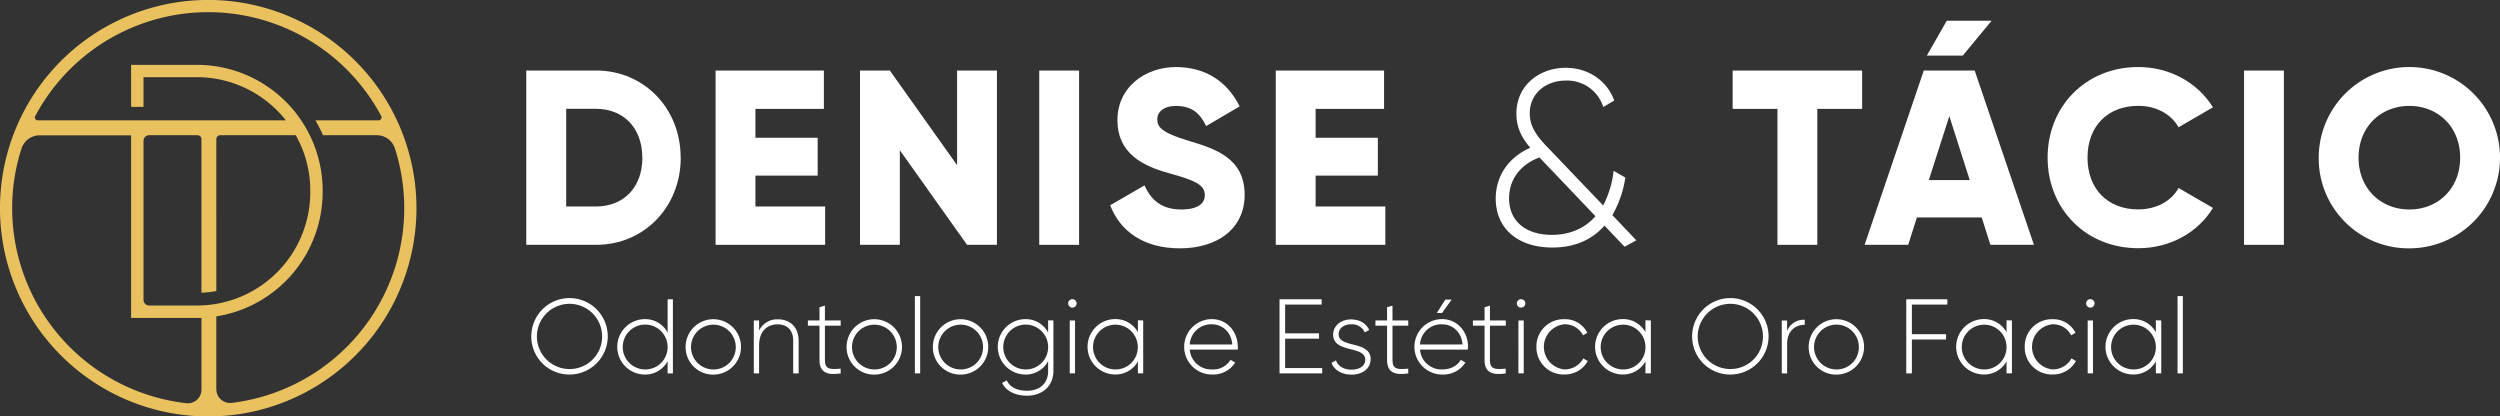
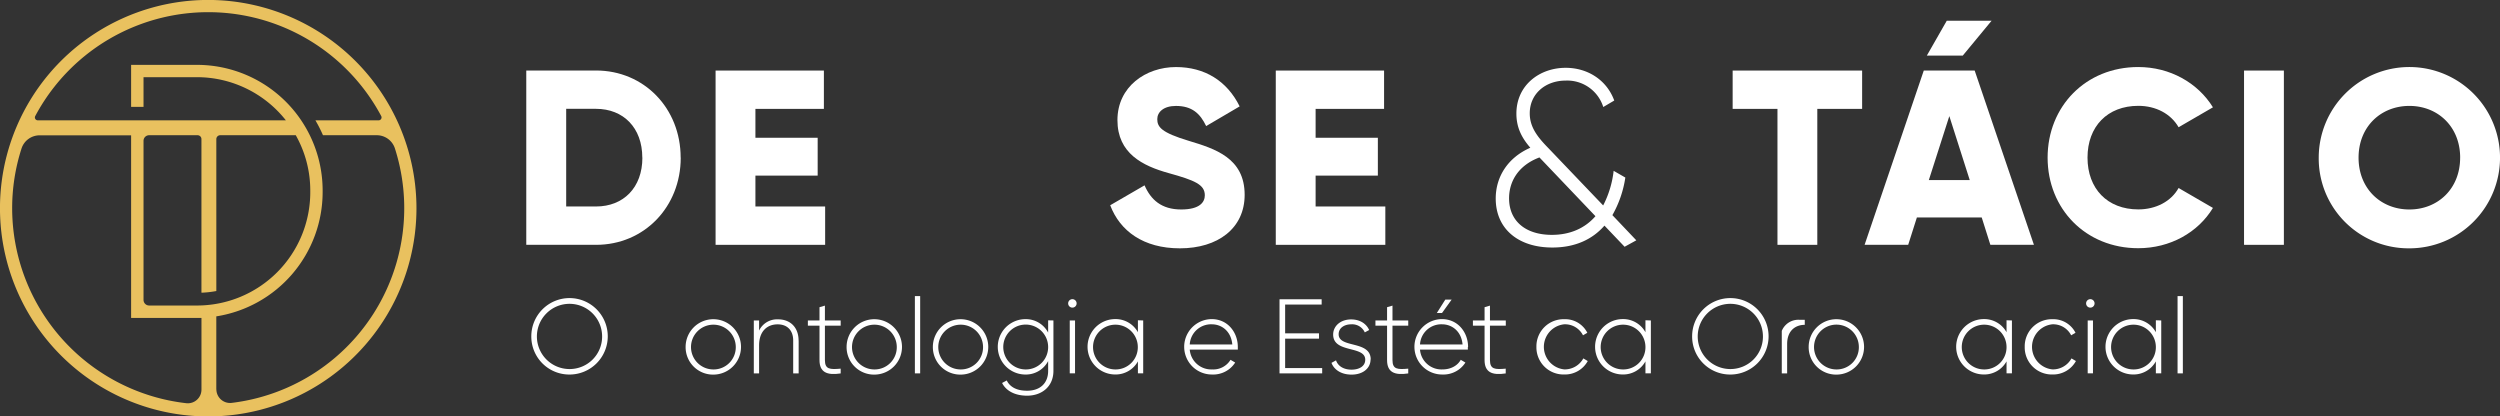
<svg xmlns="http://www.w3.org/2000/svg" id="Camada_1" data-name="Camada 1" viewBox="0 0 992.83 165.39">
  <rect x="0" y="0" width="992.83" height="165.39" fill="#333333" stroke="none" />
  <defs>
    <style>.cls-1{fill:none;}.cls-2{fill:#52af39;}.cls-3{clip-path:url(#clip-path);}.cls-4{fill:#e9c15f;}.cls-5{fill:#fff;}</style>
    <clipPath id="clip-path" transform="translate(0 0)">
      <rect class="cls-1" width="992.83" height="165.39" />
    </clipPath>
  </defs>
  <title>logo-DT-branco</title>
  <path class="cls-2" d="M51.55,47.79h0Z" transform="translate(0 0)" />
  <path class="cls-2" d="M57.46,47.79h0Z" transform="translate(0 0)" />
  <g class="cls-3">
    <path class="cls-4" d="M84.55,0a82.7,82.7,0,1,0,80.82,80.81A82.78,82.78,0,0,0,84.55,0M4.83,82.69A77.28,77.28,0,0,1,8.54,59a7.56,7.56,0,0,1,7.21-5.26H52.07v72.53H78.22c.6,0,1.19,0,1.79,0v28.47a5.43,5.43,0,0,1-6,5.39A78,78,0,0,1,4.83,82.69m81.08,32.86V55.24a1.55,1.55,0,0,1,1.55-1.54h30a44.67,44.67,0,0,1,5.76,22v.63a45,45,0,0,1-45,45h-19A2.23,2.23,0,0,1,57,119.11V55.92a2.22,2.22,0,0,1,2.23-2.22H78.46A1.54,1.54,0,0,1,80,55.24v61a39.45,39.45,0,0,0,5.9-.66m0,39.06v-29a50,50,0,0,0,42.23-49.33v-.63A49.92,49.92,0,0,0,78.22,25.76H52.07V42.44H57V30.65H78.22a45,45,0,0,1,35.31,17.14H15a1.15,1.15,0,0,1-1-1.71,77.83,77.83,0,0,1,137.39,0,1.16,1.16,0,0,1-1,1.71H125.26a54.66,54.66,0,0,1,3,5.91h21.37A7.57,7.57,0,0,1,156.85,59,77.88,77.88,0,0,1,92,160a5.44,5.44,0,0,1-6.07-5.39" transform="translate(0 0)" />
    <path class="cls-5" d="M211,133.56a15.18,15.18,0,1,1,15.18,15.18A15.09,15.09,0,0,1,211,133.56m28.12,0a12.95,12.95,0,1,0-12.94,13,12.89,12.89,0,0,0,12.94-13" transform="translate(0 0)" />
-     <path class="cls-5" d="M267.23,118.85v29.43h-2.1V143.4a10,10,0,0,1-9,5.34,11,11,0,0,1,0-22,10,10,0,0,1,9,5.34V118.85Zm-2.1,18.92a8.91,8.91,0,1,0-8.91,8.95,8.85,8.85,0,0,0,8.91-8.95" transform="translate(0 0)" />
    <path class="cls-5" d="M272.28,137.77a11,11,0,1,1,11.05,11,10.89,10.89,0,0,1-11.05-11m19.92,0a8.89,8.89,0,1,0-8.87,8.95,8.81,8.81,0,0,0,8.87-8.95" transform="translate(0 0)" />
    <path class="cls-5" d="M317.17,135.2v13.08H315V135.2c0-3.87-2.23-6.39-6.18-6.39-4.12,0-7.36,2.69-7.36,8.37v11.1h-2.1v-21h2.1v4a7.93,7.93,0,0,1,7.53-4.46c5,0,8.15,3.33,8.15,8.41" transform="translate(0 0)" />
    <path class="cls-5" d="M327.6,129.32V143c0,3.7,2,3.78,6.26,3.4v1.9c-5.51.84-8.41-.51-8.41-5.3V129.32h-4.62v-2.06h4.62V122l2.15-.63v5.89h6.26v2.06Z" transform="translate(0 0)" />
    <path class="cls-5" d="M336.21,137.77a11,11,0,1,1,11.06,11,10.9,10.9,0,0,1-11.06-11m19.93,0a8.89,8.89,0,1,0-8.87,8.95,8.81,8.81,0,0,0,8.87-8.95" transform="translate(0 0)" />
    <rect class="cls-5" x="363.33" y="117.59" width="2.1" height="30.69" />
    <path class="cls-5" d="M370.47,137.77a11,11,0,1,1,11.06,11,10.9,10.9,0,0,1-11.06-11m19.93,0a8.89,8.89,0,1,0-8.87,8.95,8.81,8.81,0,0,0,8.87-8.95" transform="translate(0 0)" />
    <path class="cls-5" d="M418.35,127.26v20c0,6.3-4.66,9.88-10.46,9.88-4.92,0-8.41-2-9.93-5.05l1.85-1c1.1,2.23,3.45,4.08,8.08,4.08,5.25,0,8.36-3.07,8.36-7.86V143.4a10,10,0,0,1-9,5.34,11,11,0,0,1,0-22,10,10,0,0,1,9,5.34v-4.87Zm-2.1,10.51a8.91,8.91,0,1,0-8.91,8.95,8.85,8.85,0,0,0,8.91-8.95" transform="translate(0 0)" />
    <path class="cls-5" d="M424.2,120.49a1.68,1.68,0,1,1,1.68,1.68,1.68,1.68,0,0,1-1.68-1.68m.63,6.77h2.1v21h-2.1Z" transform="translate(0 0)" />
    <path class="cls-5" d="M454,127.26v21H451.9v-4.75a10.11,10.11,0,0,1-9,5.21,11,11,0,0,1,0-22,10.1,10.1,0,0,1,9,5.22v-4.75Zm-2.14,10.51a8.89,8.89,0,1,0-8.87,8.95,8.81,8.81,0,0,0,8.87-8.95" transform="translate(0 0)" />
    <path class="cls-5" d="M491.58,137.85c0,.34,0,.67,0,1H472.49a8.56,8.56,0,0,0,8.92,7.86,8,8,0,0,0,7.27-3.82l1.85,1.09a10.35,10.35,0,0,1-9.17,4.75,11,11,0,0,1-.16-22c6.39,0,10.38,5.3,10.38,11.06m-19.09-1h16.9c-.46-5.13-4.07-8-8.19-8a8.48,8.48,0,0,0-8.71,8" transform="translate(0 0)" />
    <polygon class="cls-5" points="525.08 146.17 525.08 148.28 508.14 148.28 508.14 118.85 524.87 118.85 524.87 120.95 510.37 120.95 510.37 132.38 523.82 132.38 523.82 134.49 510.37 134.49 510.37 146.17 525.08 146.17" />
    <path class="cls-5" d="M544.29,142.77c0,3.45-3,6-7.52,6-4.21,0-7-2-8-4.67l1.81-1c.76,2.27,3,3.7,6.18,3.7,2.94,0,5.42-1.3,5.42-3.95,0-5.72-12.74-2.44-12.74-10,0-3.32,2.86-6,7.15-6,3.41,0,6,1.64,7.15,4.21L542,132a5.49,5.49,0,0,0-5.38-3.2c-2.73,0-5,1.43-5,3.95,0,5.64,12.73,2.32,12.73,10" transform="translate(0 0)" />
    <path class="cls-5" d="M553,129.32V143c0,3.7,2,3.78,6.26,3.4v1.9c-5.51.84-8.41-.51-8.41-5.3V129.32h-4.62v-2.06h4.62V122l2.15-.63v5.89h6.26v2.06Z" transform="translate(0 0)" />
    <path class="cls-5" d="M582.93,137.85c0,.34,0,.67,0,1h-19a8.55,8.55,0,0,0,8.91,7.86c3.45,0,6.06-1.6,7.27-3.82l1.85,1.09a10.35,10.35,0,0,1-9.16,4.75,11,11,0,0,1-.17-22c6.39,0,10.39,5.3,10.39,11.06m-19.09-1h16.9c-.46-5.13-4.08-8-8.2-8a8.47,8.47,0,0,0-8.7,8m8.74-12.49h-2.06l3.37-5.33h2.52Z" transform="translate(0 0)" />
    <path class="cls-5" d="M591.71,129.32V143c0,3.7,2,3.78,6.26,3.4v1.9c-5.5.84-8.4-.51-8.4-5.3V129.32h-4.63v-2.06h4.63V122l2.14-.63v5.89H598v2.06Z" transform="translate(0 0)" />
-     <path class="cls-5" d="M602.39,120.49a1.68,1.68,0,1,1,1.68,1.68,1.68,1.68,0,0,1-1.68-1.68m.63,6.77h2.1v21H603Z" transform="translate(0 0)" />
    <path class="cls-5" d="M610.16,137.77a10.77,10.77,0,0,1,11.06-11,9.84,9.84,0,0,1,9.16,5.39l-1.72,1a8,8,0,0,0-7.44-4.37,9,9,0,0,0,0,17.91,8.42,8.42,0,0,0,7.57-4.37l1.76,1.05a10.32,10.32,0,0,1-9.33,5.34,10.77,10.77,0,0,1-11.06-11" transform="translate(0 0)" />
    <path class="cls-5" d="M655.61,127.26v21h-2.15v-4.75a10.1,10.1,0,0,1-9,5.21,11,11,0,0,1,0-22,10.09,10.09,0,0,1,9,5.22v-4.75Zm-2.15,10.51a8.89,8.89,0,1,0-8.87,8.95,8.81,8.81,0,0,0,8.87-8.95" transform="translate(0 0)" />
    <path class="cls-5" d="M672,133.56a15.18,15.18,0,1,1,15.18,15.18A15.09,15.09,0,0,1,672,133.56m28.12,0a12.95,12.95,0,1,0-12.94,13,12.89,12.89,0,0,0,12.94-13" transform="translate(0 0)" />
-     <path class="cls-5" d="M716.73,127v2c-3.62,0-7,2.23-7,7.61v11.69H707.6v-21h2.11v4.12a7.08,7.08,0,0,1,7-4.42" transform="translate(0 0)" />
+     <path class="cls-5" d="M716.73,127v2c-3.62,0-7,2.23-7,7.61v11.69H707.6v-21v4.12a7.08,7.08,0,0,1,7-4.42" transform="translate(0 0)" />
    <path class="cls-5" d="M718.28,137.77a11,11,0,1,1,11.06,11,10.9,10.9,0,0,1-11.06-11m19.93,0a8.9,8.9,0,1,0-8.87,8.95,8.81,8.81,0,0,0,8.87-8.95" transform="translate(0 0)" />
-     <polygon class="cls-5" points="759.27 120.95 759.27 132.72 772.85 132.72 772.85 134.82 759.27 134.82 759.27 148.28 757.04 148.28 757.04 118.85 773.35 118.85 773.35 120.95 759.27 120.95" />
    <path class="cls-5" d="M799,127.26v21h-2.14v-4.75a10.11,10.11,0,0,1-9,5.21,11,11,0,0,1,0-22,10.1,10.1,0,0,1,9,5.22v-4.75Zm-2.14,10.51a8.89,8.89,0,1,0-8.87,8.95,8.81,8.81,0,0,0,8.87-8.95" transform="translate(0 0)" />
    <path class="cls-5" d="M804.08,137.77a10.76,10.76,0,0,1,11-11,9.86,9.86,0,0,1,9.17,5.39l-1.73,1a8,8,0,0,0-7.44-4.37,9,9,0,0,0,0,17.91,8.41,8.41,0,0,0,7.57-4.37l1.77,1.05a10.34,10.34,0,0,1-9.34,5.34,10.76,10.76,0,0,1-11-11" transform="translate(0 0)" />
    <path class="cls-5" d="M828.46,120.49a1.68,1.68,0,1,1,1.68,1.68,1.68,1.68,0,0,1-1.68-1.68m.63,6.77h2.1v21h-2.1Z" transform="translate(0 0)" />
    <path class="cls-5" d="M858.3,127.26v21h-2.14v-4.75a10.11,10.11,0,0,1-9,5.21,11,11,0,0,1,0-22,10.1,10.1,0,0,1,9,5.22v-4.75Zm-2.14,10.51a8.89,8.89,0,1,0-8.87,8.95,8.81,8.81,0,0,0,8.87-8.95" transform="translate(0 0)" />
    <rect class="cls-5" x="864.78" y="117.59" width="2.1" height="30.69" />
    <path class="cls-5" d="M270.34,62.62c0,19.58-14.54,34.61-33.62,34.61H209V28h27.69c19.08,0,33.62,15,33.62,34.6m-15.23,0c0-11.86-7.51-19.38-18.39-19.38H224.85V82h11.87c10.88,0,18.39-7.51,18.39-19.38" transform="translate(0 0)" />
    <polygon class="cls-5" points="327.69 82 327.69 97.23 284.18 97.23 284.18 28.02 327.19 28.02 327.19 43.24 300 43.24 300 54.71 324.72 54.71 324.72 69.74 300 69.74 300 82 327.69 82" />
-     <polygon class="cls-5" points="395.91 28.02 395.91 97.23 384.05 97.23 357.35 59.66 357.35 97.23 341.53 97.23 341.53 28.02 353.39 28.02 380.09 65.59 380.09 28.02 395.91 28.02" />
-     <rect class="cls-5" x="412.72" y="28.02" width="15.82" height="69.21" />
    <path class="cls-5" d="M440.9,81.51l13.64-7.91c2.48,5.73,6.73,9.59,14.54,9.59,7.51,0,9.39-3,9.39-5.64,0-4.25-4-5.93-14.34-8.8s-20.36-7.81-20.36-21.06S455,26.63,467,26.63c11.37,0,20.27,5.44,25.31,15.62L479,50.07c-2.38-5-5.64-8-12-8-4.94,0-7.41,2.47-7.41,5.24,0,3.16,1.68,5.34,12.45,8.6,10.49,3.16,22.25,6.82,22.25,21.46,0,13.34-10.68,21.25-25.71,21.25-14.53,0-23.83-6.92-27.68-17.1" transform="translate(0 0)" />
    <polygon class="cls-5" points="550.16 82 550.16 97.23 506.65 97.23 506.65 28.02 549.66 28.02 549.66 43.24 522.47 43.24 522.47 54.71 547.19 54.71 547.19 69.74 522.47 69.74 522.47 82 550.16 82" />
    <path class="cls-5" d="M645.18,98l-8-8.4c-4.65,5.34-11.47,8.7-20.67,8.7C602.86,98.32,594,90.8,594,78.84c0-8.6,4.75-16.22,13.74-20.17-3.16-3.66-5.53-7.72-5.53-13.55,0-11.37,9.29-18.19,19.57-18.19,8.71,0,16.32,4.84,19.29,13l-4.36,2.57A15,15,0,0,0,621.84,32c-8.2,0-14.33,5.34-14.33,13,0,5.64,3.26,9.59,7.51,13.94l21.65,22.65a39.45,39.45,0,0,0,4.16-13.75l4.64,2.67a42.9,42.9,0,0,1-5.14,14.93l9.5,10ZM633.61,85.86,611.36,62.52c-8.7,3.27-12.06,9.89-12.06,16.22,0,9.1,6.62,14.53,17,14.53,7,0,13-2.47,17.3-7.41" transform="translate(0 0)" />
    <polygon class="cls-5" points="739.51 43.24 721.71 43.24 721.71 97.23 705.89 97.23 705.89 43.24 688.09 43.24 688.09 28.02 739.51 28.02 739.51 43.24" />
    <path class="cls-5" d="M787,86.35H761.26L757.8,97.23H740.49L764,28H784.2l23.53,69.21h-17.3Zm-7.52-64.27H765.21l7.91-13.84h17.8Zm2.77,49.44-8.11-25.41L766,71.52Z" transform="translate(0 0)" />
    <path class="cls-5" d="M813.17,62.62c0-20.37,15.13-36,36-36,12.56,0,23.63,6.23,29.66,16l-13.64,7.91c-3.07-5.34-9-8.5-16-8.5-12.26,0-20.17,8.2-20.17,20.56s7.91,20.57,20.17,20.57c7,0,13.05-3.17,16-8.5l13.64,7.91c-5.93,9.78-17,16-29.66,16-20.86,0-36-15.62-36-36" transform="translate(0 0)" />
    <rect class="cls-5" x="891.18" y="28.02" width="15.82" height="69.21" />
    <path class="cls-5" d="M920.84,62.62a36,36,0,1,1,36,36,35.68,35.68,0,0,1-36-36m56.17,0c0-12.36-8.9-20.56-20.17-20.56s-20.18,8.2-20.18,20.56,8.9,20.57,20.18,20.57S977,75,977,62.62" transform="translate(0 0)" />
  </g>
</svg>